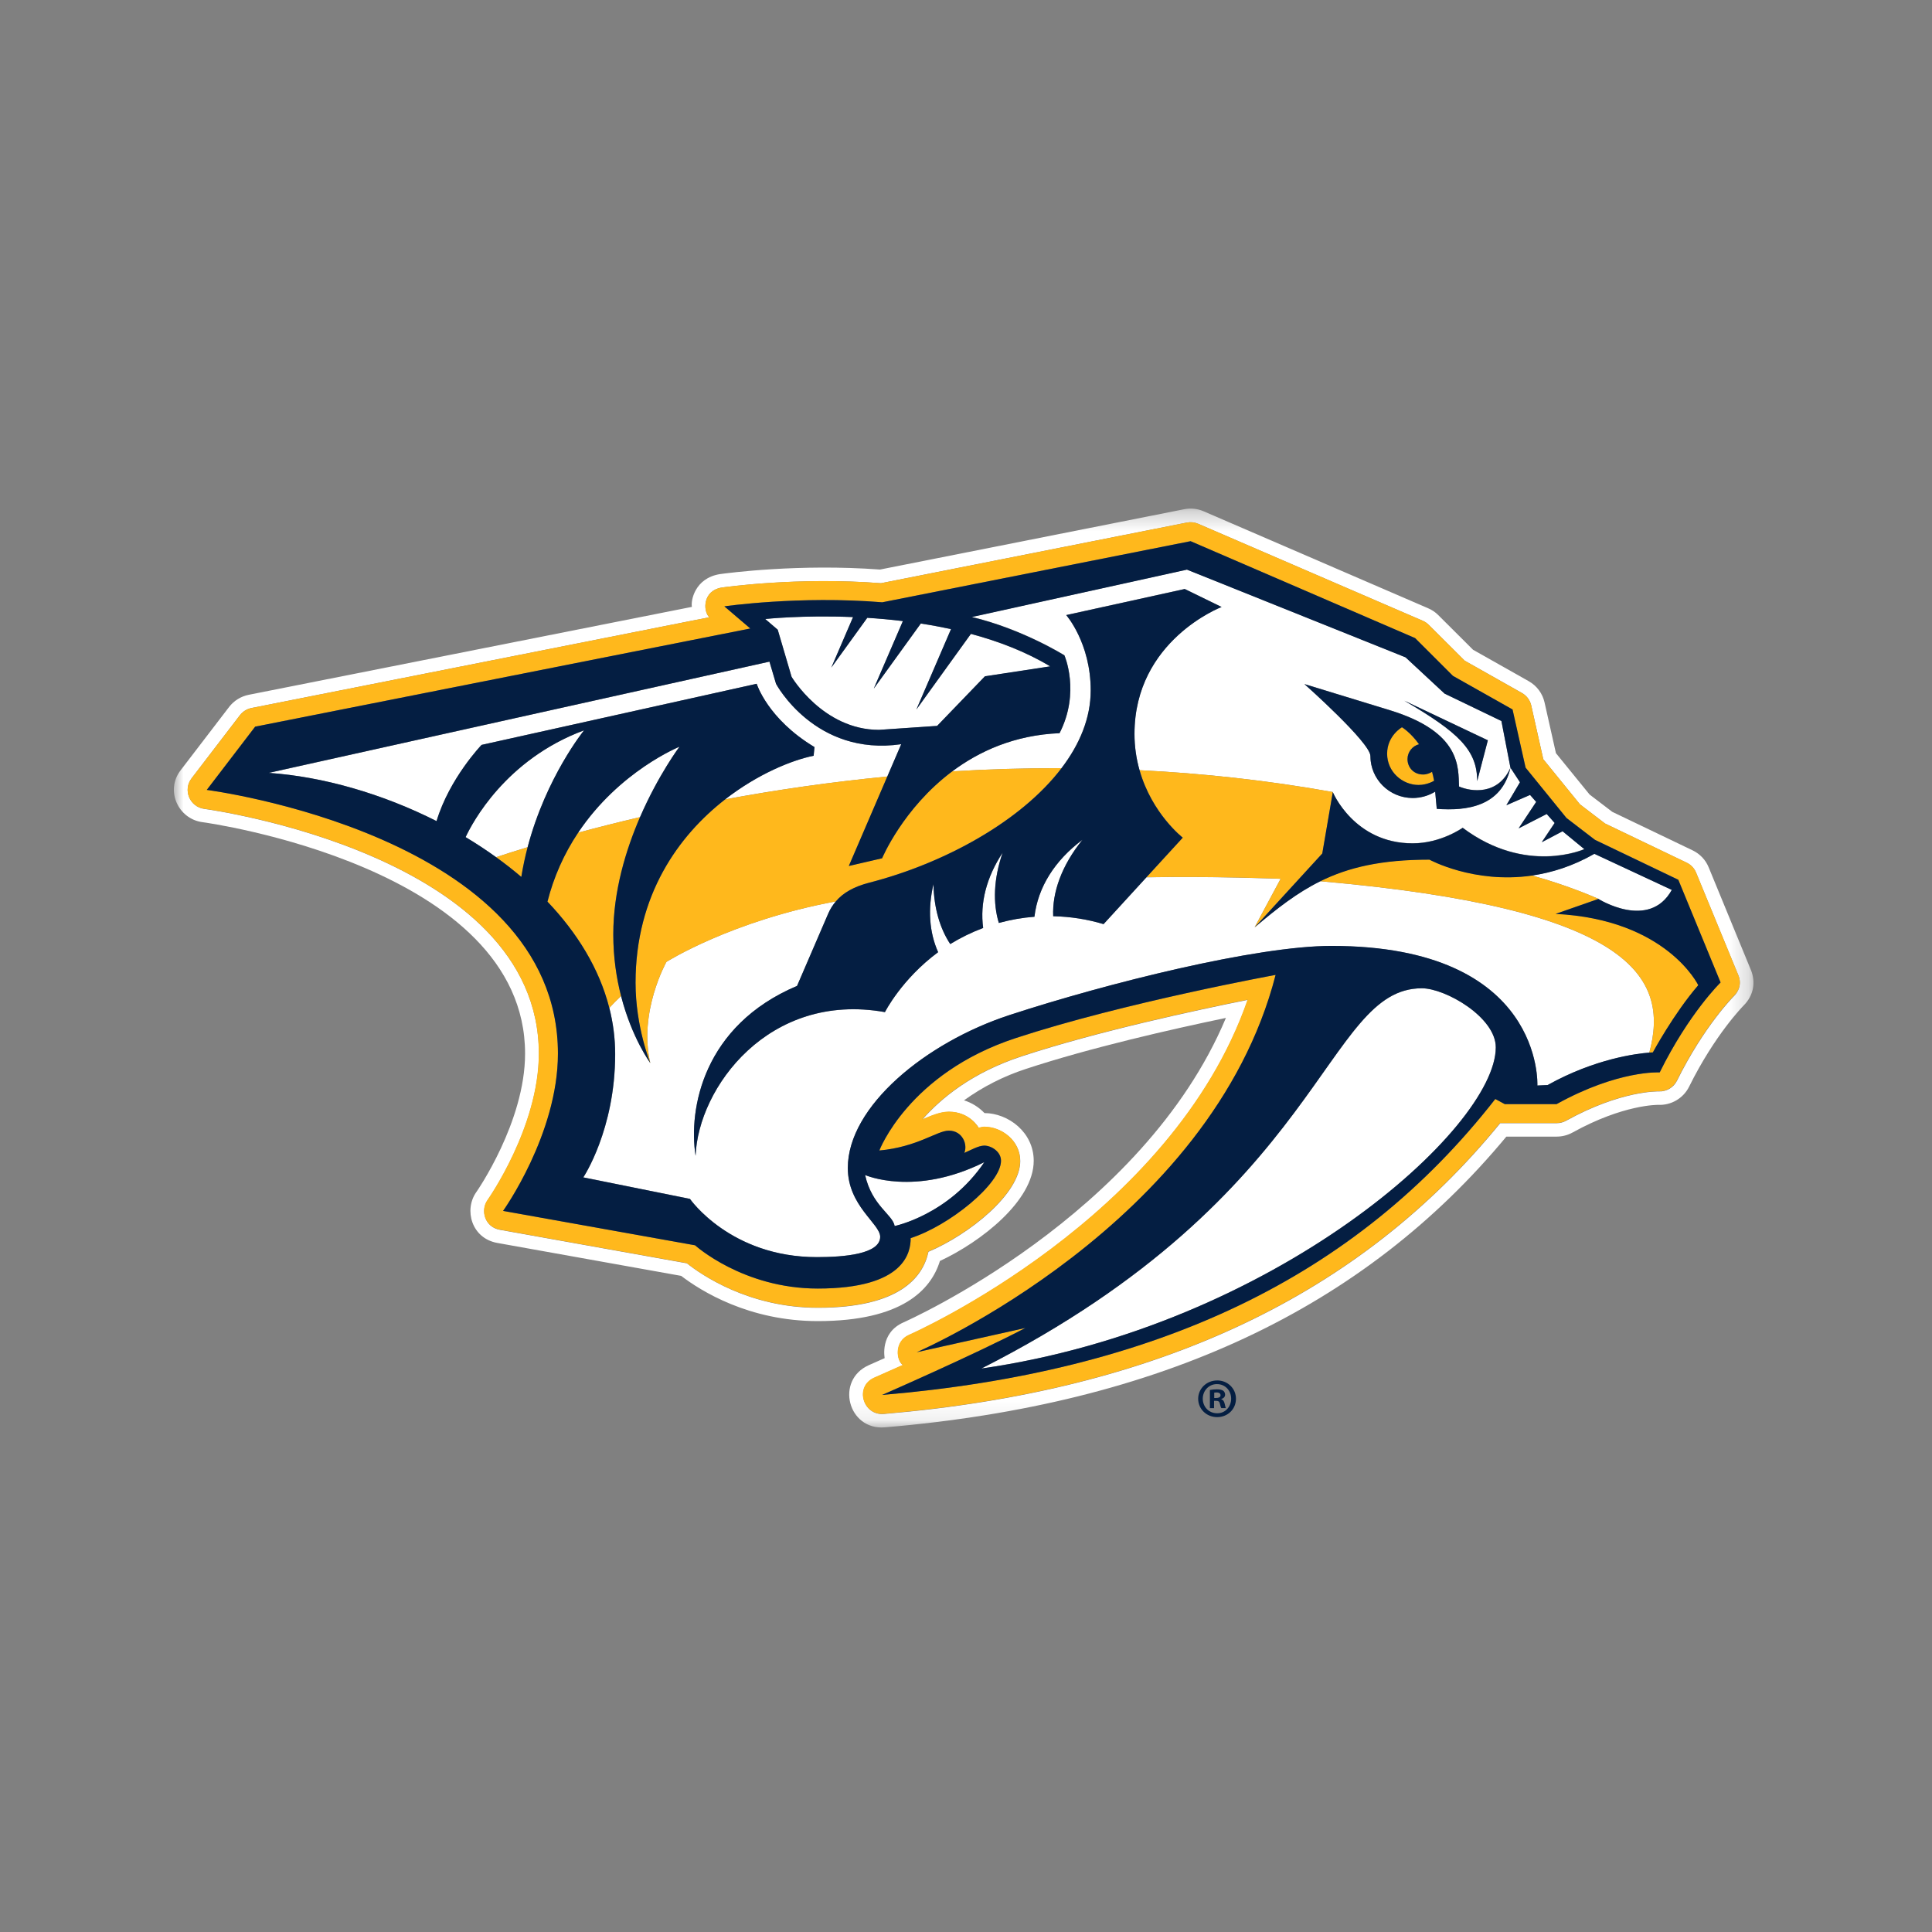
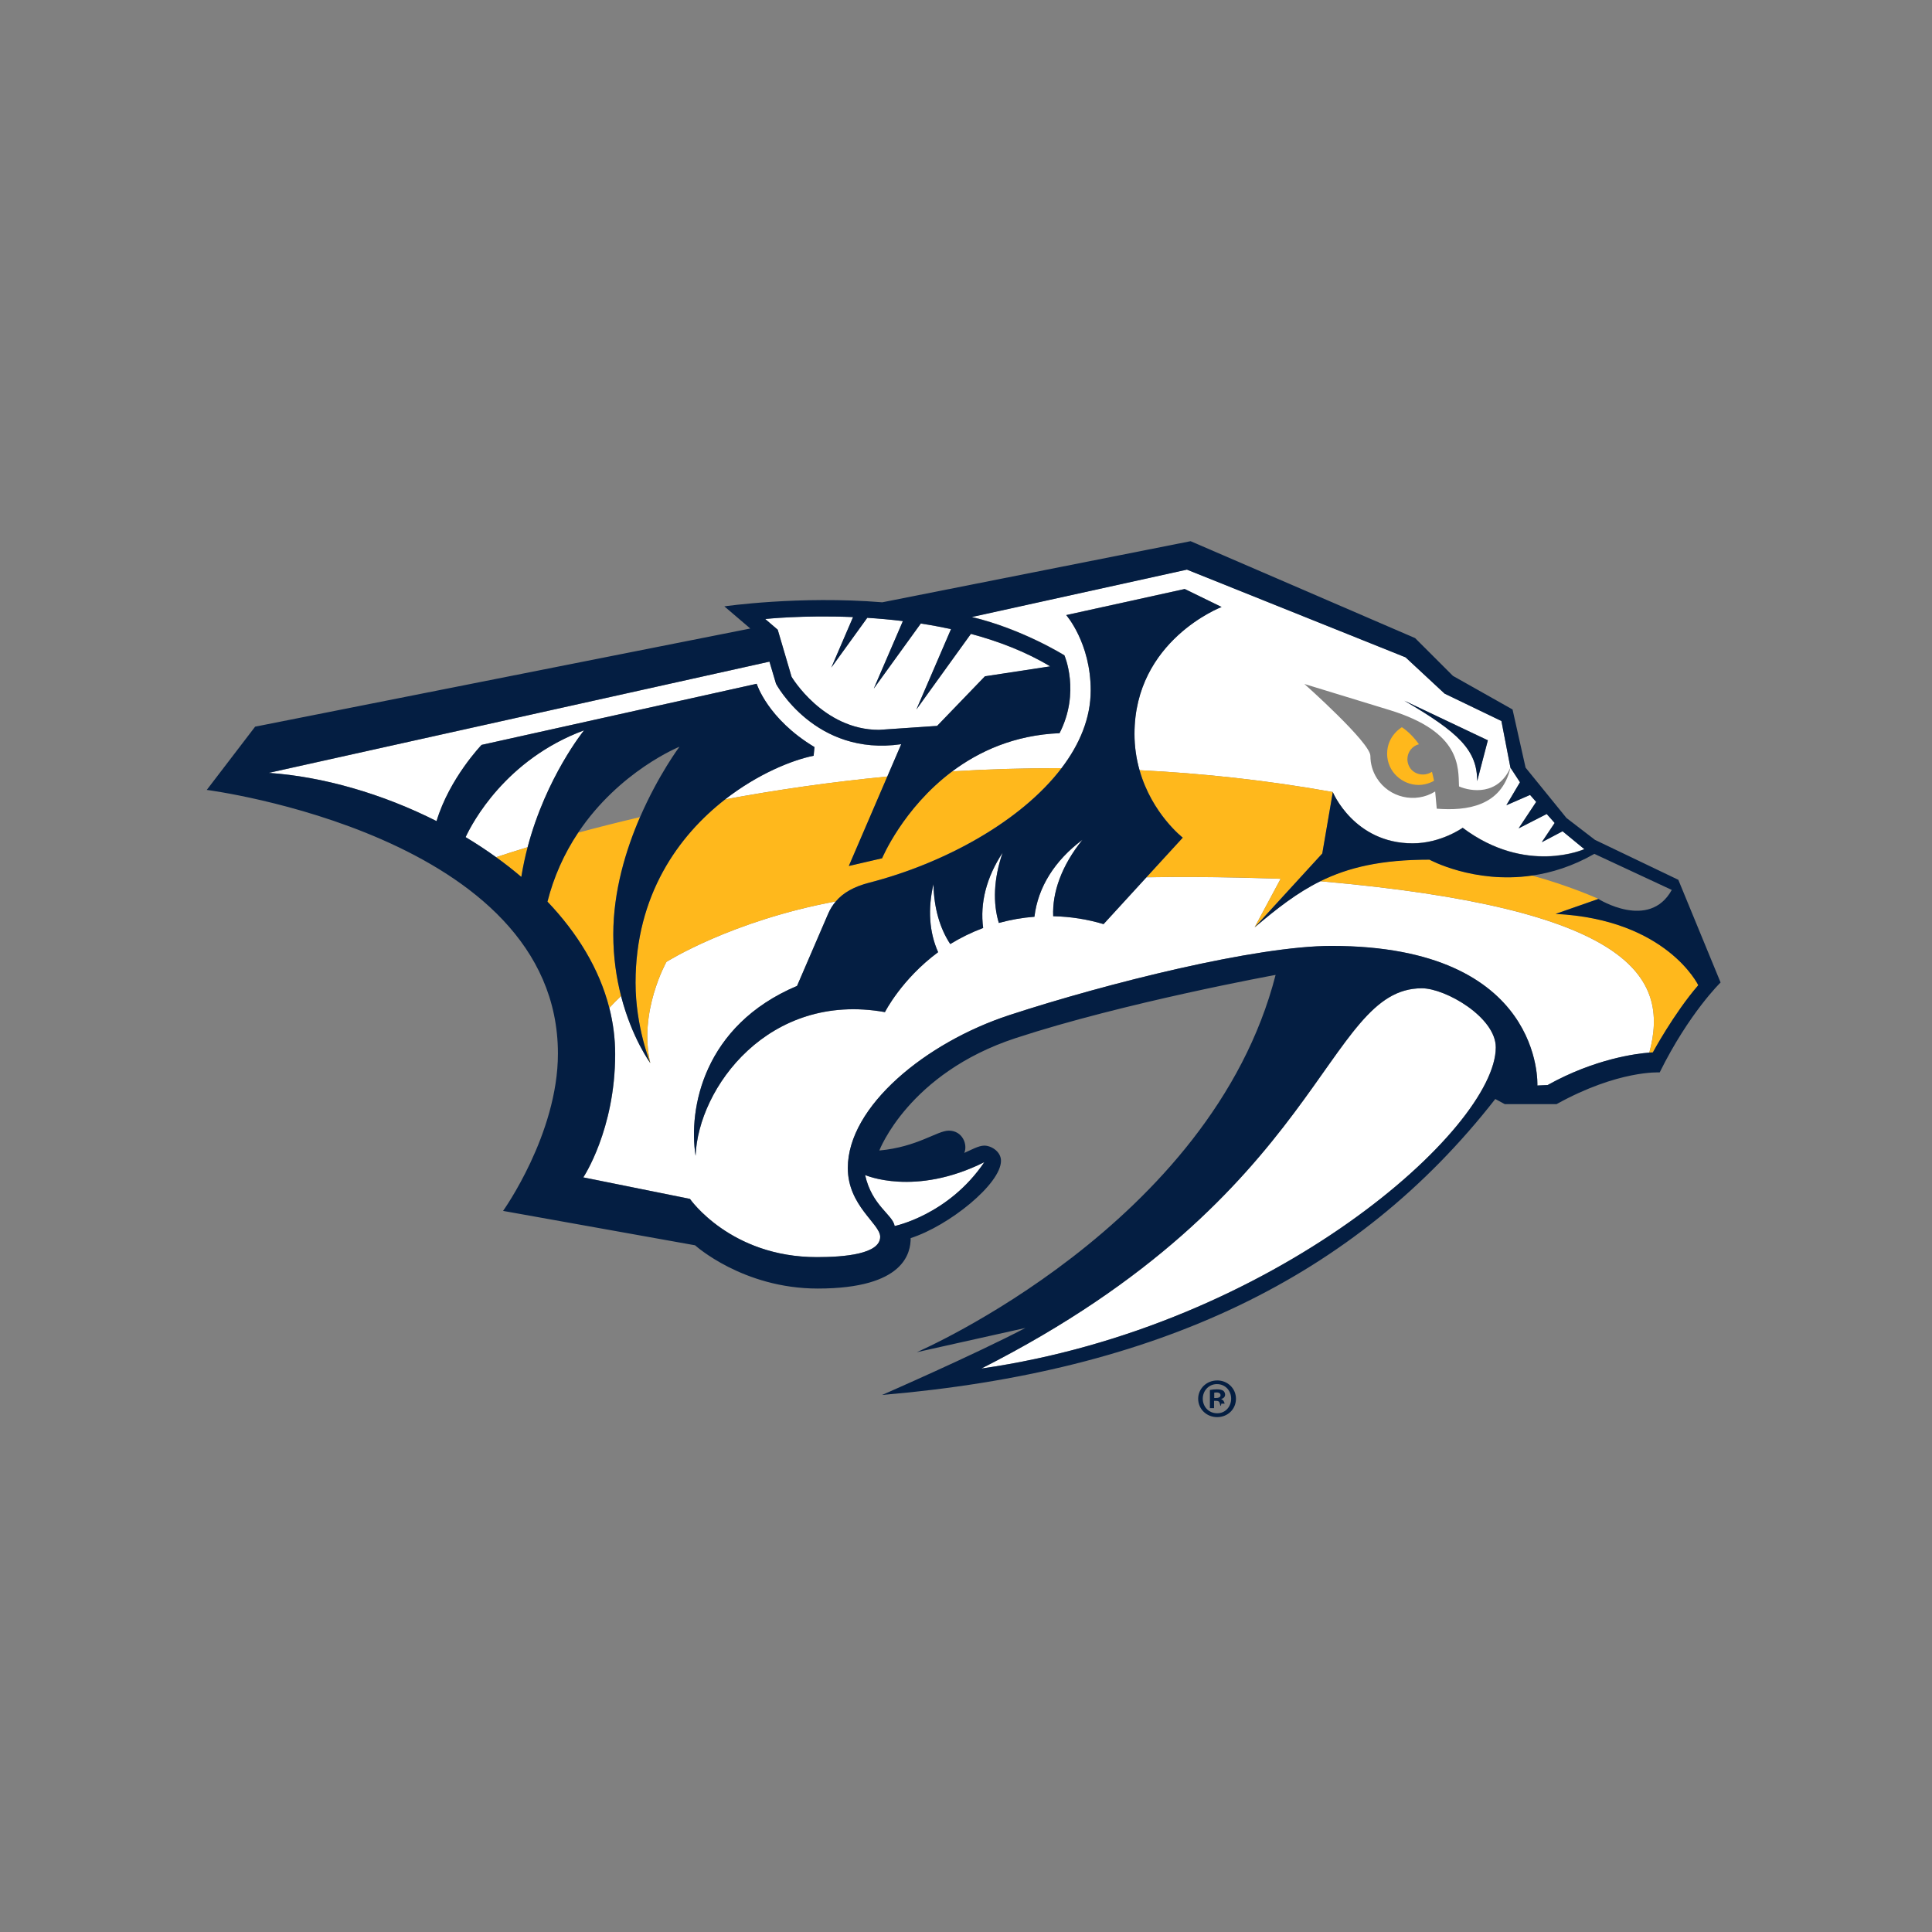
<svg xmlns="http://www.w3.org/2000/svg" width="100" height="100" viewBox="0 0 100 100" fill="none">
  <rect x="0" y="0" width="100" height="100" fill="#808080" stroke="none" />
  <mask id="mask0_0_29014" style="mask-type:alpha" maskUnits="userSpaceOnUse" x="9" y="26" width="82" height="48">
-     <path fill-rule="evenodd" clip-rule="evenodd" d="M9 26.324H90.759V73.886H9V26.324Z" fill="white" />
-   </mask>
+     </mask>
  <g mask="url(#mask0_0_29014)">
    <path fill-rule="evenodd" clip-rule="evenodd" d="M9.912 40.291L12.419 37.017C12.566 36.827 12.777 36.696 13.012 36.648L36.709 31.95C36.376 31.614 36.379 30.573 37.35 30.413C37.51 30.39 41.286 29.856 45.6 30.186L61.432 27.047C61.63 27.009 61.836 27.032 62.022 27.112L73.638 32.129C73.754 32.179 73.856 32.247 73.945 32.335L75.812 34.196L78.78 35.87C79.023 36.009 79.196 36.242 79.257 36.513L79.881 39.297L81.779 41.632L83.081 42.626L87.303 44.653C87.524 44.759 87.697 44.942 87.79 45.167L89.978 50.482C90.173 50.952 89.968 51.344 89.757 51.555C89.743 51.568 88.216 53.084 86.799 55.946C86.621 56.296 86.253 56.51 85.858 56.494C85.841 56.494 83.919 56.429 81.06 58.013C80.913 58.094 80.747 58.138 80.577 58.138H77.653C70.384 67.055 59.943 71.987 45.75 73.188C44.667 73.28 44.221 71.768 45.267 71.311L46.739 70.658C46.408 70.448 46.265 69.443 47.066 69.098C47.209 69.037 60.656 63.087 64.585 51.754C62.002 52.272 56.843 53.374 52.886 54.677C50.32 55.519 48.715 56.839 47.744 57.948C48.139 57.783 48.647 57.549 49.117 57.549C50.211 57.549 50.661 58.378 50.661 58.378C50.76 58.361 50.852 58.328 50.951 58.328C51.847 58.328 52.809 59.038 52.809 60.097C52.809 61.795 50.161 63.903 48.058 64.793C47.782 66.098 46.583 67.692 42.337 67.692C38.752 67.692 36.288 65.973 35.556 65.391L25.874 63.656C25.093 63.517 24.861 62.655 25.24 62.12C25.267 62.083 27.895 58.345 27.895 54.546C27.895 44.224 10.754 41.894 10.58 41.87C9.803 41.762 9.469 40.876 9.912 40.294M10.48 42.555C10.647 42.575 27.178 44.865 27.178 54.534C27.178 58.079 24.677 61.672 24.652 61.705C24.006 62.619 24.404 64.094 25.74 64.334L35.257 66.039C36.283 66.824 38.767 68.38 42.328 68.38C46.686 68.38 48.189 66.763 48.65 65.268C50.769 64.283 53.505 62.152 53.505 60.082C53.505 58.607 52.19 57.619 50.956 57.612C50.665 57.306 50.301 57.08 49.897 56.953C50.872 56.251 51.952 55.702 53.096 55.329C56.443 54.226 60.641 53.273 63.453 52.687C59.138 62.968 46.901 68.384 46.775 68.442C45.525 68.986 45.791 70.296 45.791 70.296L44.969 70.661C43.221 71.44 43.886 74.041 45.801 73.879C60.051 72.674 70.574 67.749 77.969 58.831H80.57C80.855 58.831 81.138 58.76 81.391 58.621C84.032 57.157 85.811 57.187 85.827 57.187C86.5 57.217 87.127 56.849 87.426 56.25C88.775 53.524 90.234 52.065 90.247 52.048C90.779 51.521 90.878 50.821 90.629 50.212L88.441 44.894C88.284 44.508 87.987 44.195 87.609 44.014L83.453 42.022L82.277 41.125L80.535 38.984L79.946 36.359C79.842 35.894 79.545 35.495 79.128 35.259L76.245 33.632L74.446 31.839C74.296 31.687 74.119 31.568 73.921 31.484L62.304 26.466C61.987 26.327 61.634 26.289 61.295 26.357L45.548 29.48C41.354 29.169 37.667 29.66 37.254 29.717C35.963 29.93 35.748 31.09 35.813 31.412C34.385 31.696 12.876 35.962 12.876 35.962C12.47 36.043 12.108 36.268 11.857 36.594L9.349 39.869C8.541 40.917 9.226 42.392 10.48 42.555" fill="white" />
  </g>
-   <path fill-rule="evenodd" clip-rule="evenodd" d="M82.736 46.526C82.736 46.526 85.36 48.177 86.536 46.059L82.525 44.185C81.404 44.831 80.303 45.166 79.284 45.312C81.22 45.843 82.736 46.526 82.736 46.526M35.168 38.651C35.168 38.651 32.061 39.903 29.924 43.099C30.987 42.813 32.055 42.544 33.127 42.294C34.078 40.102 35.169 38.651 35.169 38.651" fill="white" />
  <path fill-rule="evenodd" clip-rule="evenodd" d="M77.011 38.316L76.459 40.431C76.459 38.83 75.505 37.914 72.687 36.267L77.011 38.316ZM54.845 37.947C52.511 38.045 50.681 38.885 49.287 39.926C51.169 39.812 53.054 39.756 54.94 39.76C55.888 38.515 56.453 37.155 56.453 35.731C56.453 33.275 55.185 31.834 55.185 31.834L61.319 30.484L63.227 31.414C63.227 31.414 58.719 33.133 58.719 37.984C58.719 38.675 58.821 39.3 58.981 39.865C62.225 40.027 65.575 40.383 68.983 40.995C68.983 40.995 70.084 43.647 73.116 43.647C74.585 43.647 75.706 42.839 75.706 42.839C78.994 45.304 82.003 43.944 82.003 43.944L80.875 43.014L79.801 43.586L80.469 42.588L80.057 42.124L78.605 42.869L79.515 41.499L79.198 41.137L77.971 41.672L78.676 40.485L78.182 39.73C77.722 41.739 75.916 41.979 74.366 41.858L74.284 40.968C73.257 41.605 71.905 41.295 71.264 40.276C71.046 39.931 70.931 39.532 70.931 39.124C70.931 38.438 67.516 35.403 67.516 35.403L71.937 36.756C75.64 37.893 75.477 39.716 75.518 40.704C76.142 40.978 77.545 41.178 78.179 39.726L77.712 37.311L74.772 35.894L72.751 34.016L61.437 29.477L50.301 31.93C52.925 32.556 55.096 33.915 55.096 33.915C55.096 33.915 55.932 35.826 54.844 37.947H54.845ZM68.329 45.614C67.139 46.205 66.107 47.01 64.938 47.998L66.284 45.488C66.284 45.488 62.737 45.346 59.339 45.41L57.121 47.832C56.274 47.58 55.398 47.442 54.514 47.423C54.463 46.198 54.947 44.801 56.03 43.465C54.592 44.54 53.724 45.921 53.543 47.45C52.912 47.497 52.296 47.608 51.699 47.771C51.39 46.752 51.424 45.498 51.897 44.134C51.059 45.403 50.715 46.746 50.889 48.031C50.295 48.255 49.725 48.533 49.185 48.864C48.66 48.072 48.34 47.017 48.316 45.761C48.013 47.051 48.097 48.252 48.557 49.287C46.659 50.691 45.805 52.389 45.805 52.389C39.78 51.31 36.134 56.316 36.004 59.828C35.623 57.392 36.406 53.082 41.259 51.029L42.87 47.291C42.973 47.054 43.103 46.844 43.263 46.655C37.848 47.66 34.495 49.788 34.495 49.788C34.495 49.788 33.037 52.379 33.66 55.024C33.66 55.024 32.709 53.743 32.147 51.554C31.938 51.751 31.735 51.955 31.54 52.166C31.738 52.941 31.843 53.739 31.843 54.561C31.843 58.479 30.194 60.941 30.194 60.941L35.715 62.054C35.715 62.054 37.8 65.069 42.281 65.069C43.699 65.069 45.559 64.913 45.559 64.017C45.559 63.34 43.883 62.416 43.883 60.454C43.883 57.267 47.917 53.959 52.245 52.542C57.302 50.888 65.031 48.962 68.916 48.962C79.939 48.962 79.575 56.188 79.575 56.188L80.11 56.164C82.563 54.794 84.737 54.533 85.368 54.486C86.434 50.559 84.416 47.017 68.329 45.613L68.329 45.614ZM24.925 38.556L39.163 35.393C39.163 35.393 39.724 37.21 42.154 38.668L42.114 39.115C40.986 39.342 39.217 40.062 37.53 41.375C40.312 40.859 43.114 40.465 45.93 40.194L46.649 38.52C42.182 39.169 40.171 35.397 40.171 35.397L39.827 34.247L13.908 40.005C16.706 40.197 19.787 41.08 22.598 42.501C23.266 40.282 24.925 38.556 24.925 38.556H24.925Z" fill="white" />
  <path fill-rule="evenodd" clip-rule="evenodd" d="M73.592 51.154C68.538 51.154 68.61 61.81 50.795 70.836C65.966 68.661 77.419 58.418 77.419 54.212C77.423 52.652 74.819 51.153 73.592 51.153L73.592 51.154ZM44.777 60.82C45.132 62.413 46.205 62.863 46.307 63.461C46.307 63.461 49.094 62.889 50.948 60.156C47.343 61.956 44.777 60.819 44.777 60.819V60.82ZM40.971 35.032C40.971 35.032 42.596 37.778 45.496 37.778L48.505 37.572L50.979 35.008L54.356 34.494C53.106 33.739 51.691 33.198 50.253 32.812L47.432 36.726L49.225 32.565C48.707 32.452 48.185 32.356 47.66 32.277L45.227 35.644L46.733 32.146C46.099 32.068 45.479 32.014 44.89 31.976L43.029 34.554L44.153 31.942C41.526 31.831 39.607 32.04 39.607 32.04L40.255 32.595L40.971 35.031L40.971 35.032ZM24.1 43.33C24.642 43.654 25.17 44.003 25.678 44.368C26.141 44.215 26.686 44.04 27.31 43.85C28.267 40.214 30.231 37.802 30.231 37.802C26.162 39.31 24.437 42.606 24.1 43.33H24.1Z" fill="white" />
-   <path fill-rule="evenodd" clip-rule="evenodd" d="M85.908 55.504C85.908 55.504 83.771 55.376 80.571 57.146H77.889L77.399 56.881C70.158 66.157 59.84 71.002 45.66 72.199C45.66 72.199 50.472 70.098 53.079 68.732L47.453 69.99C47.453 69.99 62.695 63.424 66.027 50.46C66.027 50.46 58.166 51.894 52.568 53.735C47.027 55.555 45.517 59.55 45.517 59.55C47.49 59.367 48.509 58.522 49.112 58.522C49.828 58.522 50.1 59.259 49.913 59.675C50.243 59.533 50.649 59.296 50.949 59.296C51.31 59.296 51.815 59.601 51.815 60.081C51.815 61.279 49.126 63.447 47.139 64.083C47.139 64.814 46.849 66.695 42.331 66.695C38.45 66.695 35.979 64.456 35.979 64.456L26.042 62.676C26.042 62.676 28.881 58.708 28.881 54.533C28.881 43.214 10.704 40.883 10.704 40.883L13.212 37.611L38.841 32.53L37.491 31.383C37.491 31.383 41.355 30.822 45.666 31.174L61.625 28.011L73.245 33.028L75.204 34.983L78.288 36.721L78.963 39.733L81.079 42.337L82.555 43.464L86.869 45.534L89.057 50.849C89.06 50.85 87.428 52.433 85.909 55.505M89.977 50.477L87.789 45.163C87.697 44.937 87.522 44.754 87.302 44.649L83.079 42.626L81.778 41.631L79.879 39.297L79.256 36.513C79.195 36.242 79.022 36.011 78.779 35.874L75.811 34.195L73.944 32.334C73.855 32.247 73.753 32.175 73.637 32.128L62.021 27.111C61.835 27.031 61.63 27.009 61.431 27.047L45.6 30.187C41.289 29.851 37.51 30.389 37.35 30.413C36.378 30.572 36.375 31.614 36.712 31.949L13.012 36.648C12.776 36.697 12.565 36.828 12.419 37.017L9.911 40.291C9.465 40.873 9.802 41.762 10.572 41.861C10.746 41.884 27.887 44.212 27.887 54.533C27.887 58.335 25.259 62.071 25.232 62.107C24.85 62.642 25.082 63.501 25.866 63.644L35.547 65.378C36.28 65.96 38.743 67.679 42.328 67.679C46.574 67.679 47.773 66.085 48.049 64.78C50.152 63.89 52.8 61.783 52.8 60.084C52.8 59.025 51.842 58.315 50.942 58.315C50.84 58.315 50.748 58.353 50.649 58.366C50.649 58.366 50.196 57.537 49.106 57.537C48.639 57.537 48.131 57.77 47.732 57.937C48.703 56.831 50.308 55.511 52.874 54.665C56.831 53.363 61.989 52.26 64.573 51.742C60.647 63.072 47.197 69.025 47.054 69.083C46.254 69.429 46.396 70.437 46.727 70.646L45.255 71.299C44.209 71.756 44.655 73.268 45.738 73.177C59.935 71.979 70.373 67.048 77.641 58.126H80.565C80.735 58.126 80.899 58.082 81.048 58.004C83.908 56.418 85.83 56.482 85.847 56.482C86.242 56.5 86.611 56.285 86.787 55.934C88.205 53.072 89.731 51.556 89.745 51.542C89.963 51.34 90.167 50.944 89.977 50.477" fill="#FFB81C" />
  <path fill-rule="evenodd" clip-rule="evenodd" d="M73.423 40.63C73.883 40.63 74.224 40.413 74.224 40.413C74.193 40.25 74.156 40.098 74.118 39.949C74.006 40.021 73.846 40.088 73.655 40.088C73.157 40.088 72.847 39.709 72.847 39.29C72.847 38.934 73.092 38.609 73.444 38.522C73.004 37.902 72.56 37.642 72.56 37.642C72.56 37.642 71.797 38.072 71.797 39.012C71.797 39.956 72.595 40.629 73.423 40.629V40.63ZM26.984 45.39C27.069 44.855 27.181 44.341 27.311 43.851C26.687 44.04 26.142 44.216 25.679 44.368C26.128 44.69 26.564 45.031 26.984 45.389L26.984 45.39ZM45.661 44.421L43.937 44.821L45.93 40.19C42.894 40.484 40.072 40.903 37.53 41.377C35.131 43.245 32.896 46.31 32.896 50.87C32.896 53.153 33.659 55.024 33.659 55.024C33.035 52.378 34.494 49.787 34.494 49.787C34.494 49.787 37.85 47.66 43.258 46.658C43.637 46.208 44.192 45.894 44.99 45.687C48.874 44.686 52.844 42.511 54.94 39.76C53.001 39.757 51.113 39.814 49.287 39.925C46.741 41.834 45.661 44.422 45.661 44.422L45.661 44.421ZM68.986 40.995C65.578 40.382 62.228 40.027 58.984 39.865C59.625 42.121 61.22 43.353 61.22 43.353L59.339 45.406C62.736 45.342 66.287 45.484 66.287 45.484L64.941 47.994L68.444 44.168L68.986 40.995ZM33.128 42.294C31.965 42.564 30.892 42.839 29.924 43.099C29.195 44.191 28.658 45.398 28.336 46.668C29.876 48.285 31.021 50.139 31.539 52.165C31.734 51.954 31.936 51.75 32.146 51.553C31.878 50.51 31.743 49.439 31.743 48.363C31.743 46.12 32.395 43.985 33.127 42.294L33.128 42.294ZM82.736 46.526C82.736 46.526 81.219 45.839 79.284 45.315C76.275 45.745 73.988 44.489 73.988 44.489C71.495 44.489 69.79 44.885 68.329 45.609C84.416 47.014 86.433 50.555 85.37 54.48C85.493 54.469 85.558 54.469 85.558 54.469C85.558 54.469 86.645 52.454 87.909 50.992C87.909 50.992 86.27 47.582 80.524 47.298L82.736 46.526L82.736 46.526Z" fill="#FFB81C" />
  <path fill-rule="evenodd" clip-rule="evenodd" d="M24.1 43.329C24.438 42.605 26.162 39.31 30.231 37.801C30.231 37.801 28.268 40.213 27.31 43.849C27.176 44.357 27.067 44.87 26.983 45.389C26.562 45.031 26.127 44.69 25.678 44.367C25.167 43.999 24.641 43.653 24.1 43.329ZM13.908 40.004L39.827 34.246L40.167 35.396C40.167 35.396 42.181 39.168 46.646 38.519L45.926 40.193L43.934 44.824L45.657 44.425C45.657 44.425 46.738 41.834 49.283 39.929C50.677 38.887 52.507 38.045 54.841 37.95C55.928 35.829 55.093 33.925 55.093 33.925C55.093 33.925 52.923 32.565 50.299 31.939L61.435 29.486L72.751 34.026L74.772 35.904L77.713 37.321L78.18 39.736L78.673 40.491L77.968 41.682L79.195 41.148L79.512 41.509L78.602 42.88L80.058 42.135L80.469 42.599L79.802 43.597L80.879 43.029L82.007 43.956C82.007 43.956 78.995 45.315 75.709 42.85C75.709 42.85 74.588 43.654 73.119 43.654C70.087 43.654 68.986 41.002 68.986 41.002L68.44 44.179L64.937 48.005C66.103 47.017 67.135 46.212 68.328 45.62C69.79 44.896 71.494 44.496 73.988 44.496C73.988 44.496 76.277 45.752 79.283 45.322C80.303 45.176 81.403 44.838 82.524 44.196L86.531 46.063C85.359 48.178 82.732 46.53 82.732 46.53L80.517 47.304C86.266 47.589 87.901 50.995 87.901 50.995C86.636 52.457 85.55 54.473 85.55 54.473C85.55 54.473 85.485 54.473 85.362 54.483C84.729 54.531 82.558 54.791 80.104 56.161L79.573 56.185C79.573 56.185 79.938 48.959 68.914 48.959C65.03 48.959 57.3 50.887 52.244 52.541C47.916 53.959 43.882 57.267 43.882 60.454C43.882 62.416 45.558 63.339 45.558 64.016C45.558 64.913 43.698 65.068 42.28 65.068C37.8 65.068 35.71 62.054 35.71 62.054L30.19 60.941C30.19 60.941 31.839 58.478 31.839 54.561C31.839 53.739 31.734 52.941 31.536 52.166C31.022 50.139 29.877 48.286 28.337 46.669C28.658 45.398 29.194 44.191 29.924 43.1C32.061 39.9 35.169 38.651 35.169 38.651C35.169 38.651 34.078 40.106 33.128 42.295C32.395 43.986 31.744 46.121 31.744 48.364C31.744 49.568 31.911 50.641 32.146 51.554C32.709 53.739 33.659 55.021 33.659 55.021C33.659 55.021 32.896 53.154 32.896 50.87C32.896 46.314 35.132 43.246 37.531 41.378C39.217 40.066 40.986 39.345 42.114 39.118L42.158 38.668C39.729 37.209 39.167 35.392 39.167 35.392L24.926 38.556C24.926 38.556 23.267 40.278 22.595 42.5C19.786 41.079 16.706 40.196 13.908 40.003M44.154 31.939L43.029 34.554L44.89 31.979C45.505 32.017 46.12 32.074 46.733 32.148L45.227 35.639L47.66 32.273C48.178 32.351 48.7 32.449 49.225 32.561L47.432 36.722L50.254 32.808C51.691 33.194 53.106 33.735 54.357 34.489L50.98 35.004L48.506 37.572L45.497 37.777C42.597 37.777 40.972 35.03 40.972 35.03L40.256 32.595L39.609 32.04C39.609 32.04 41.527 31.83 44.154 31.939M50.795 70.835C68.607 61.81 68.539 51.153 73.593 51.153C74.819 51.153 77.423 52.652 77.423 54.212C77.423 58.417 65.966 68.661 50.795 70.835ZM50.949 60.153C49.096 62.889 46.308 63.457 46.308 63.457C46.205 62.862 45.132 62.413 44.778 60.819C44.778 60.819 47.343 61.956 50.949 60.152M28.878 54.534C28.878 58.708 26.039 62.676 26.039 62.676L35.976 64.456C35.976 64.456 38.446 66.695 42.328 66.695C46.843 66.695 47.136 64.814 47.136 64.084C49.122 63.448 51.811 61.279 51.811 60.082C51.811 59.602 51.307 59.297 50.946 59.297C50.646 59.297 50.24 59.533 49.91 59.675C50.097 59.256 49.829 58.522 49.109 58.522C48.506 58.522 47.49 59.368 45.514 59.55C45.514 59.55 47.024 55.555 52.564 53.734C58.164 51.895 66.025 50.461 66.025 50.461C62.696 63.423 47.45 69.99 47.45 69.99L53.075 68.735C50.469 70.102 45.657 72.202 45.657 72.202C59.836 71.005 70.154 66.161 77.396 56.884L77.886 57.149H80.568C83.768 55.376 85.905 55.508 85.905 55.508C87.424 52.436 89.057 50.853 89.057 50.853L86.869 45.538L82.555 43.471L81.08 42.338L78.964 39.733L78.289 36.722L75.205 34.984L73.246 33.028L61.625 28.012L45.667 31.175C41.356 30.823 37.492 31.385 37.492 31.385L38.835 32.532L13.206 37.612L10.702 40.886C10.702 40.886 28.878 43.214 28.878 54.534Z" fill="#041E42" />
-   <path fill-rule="evenodd" clip-rule="evenodd" d="M73.422 40.63C72.594 40.63 71.797 39.956 71.797 39.013C71.797 38.072 72.567 37.643 72.567 37.643C72.567 37.643 73.007 37.903 73.449 38.522C73.099 38.616 72.855 38.93 72.853 39.29C72.853 39.709 73.16 40.088 73.661 40.088C73.851 40.088 74.012 40.017 74.124 39.95C74.165 40.096 74.203 40.251 74.23 40.413C74.226 40.413 73.885 40.63 73.422 40.63M75.519 40.712C75.478 39.72 75.638 37.896 71.937 36.763L67.517 35.41C67.517 35.41 70.932 38.441 70.932 39.132C70.932 40.333 71.913 41.306 73.123 41.307C73.533 41.306 73.935 41.193 74.284 40.978L74.366 41.868C75.917 41.986 77.723 41.75 78.182 39.74C77.546 41.181 76.141 40.982 75.518 40.711" fill="#041E42" />
-   <path fill-rule="evenodd" clip-rule="evenodd" d="M62.848 72.359H62.954C63.077 72.359 63.175 72.318 63.175 72.219C63.175 72.132 63.111 72.073 62.971 72.073C62.913 72.073 62.873 72.081 62.848 72.084V72.359ZM62.845 72.886H62.624V71.946C62.744 71.923 62.866 71.911 62.988 71.912C63.169 71.912 63.25 71.943 63.319 71.987C63.378 72.037 63.412 72.111 63.411 72.19C63.411 72.298 63.329 72.379 63.213 72.413V72.422C63.305 72.453 63.36 72.528 63.387 72.652C63.417 72.798 63.434 72.855 63.455 72.883H63.217C63.186 72.849 63.169 72.767 63.141 72.656C63.125 72.551 63.067 72.506 62.944 72.506H62.839V72.886H62.845ZM62.988 71.641C62.569 71.641 62.255 71.983 62.255 72.395C62.255 72.815 62.569 73.15 62.998 73.15C63.417 73.157 63.724 72.815 63.724 72.395C63.724 71.979 63.417 71.641 62.991 71.641H62.988L62.988 71.641ZM63.002 71.451C63.547 71.451 63.973 71.871 63.973 72.399C63.973 72.937 63.55 73.35 62.998 73.35C62.453 73.35 62.017 72.934 62.017 72.399C62.017 71.875 62.453 71.452 62.998 71.452H63.001L63.002 71.451ZM36.003 59.825C36.133 56.313 39.779 51.31 45.804 52.386C45.804 52.386 46.659 50.688 48.557 49.283C48.097 48.252 48.016 47.047 48.316 45.762C48.339 47.02 48.66 48.072 49.184 48.864C49.724 48.534 50.295 48.255 50.888 48.032C50.714 46.746 51.058 45.404 51.896 44.135C51.423 45.499 51.389 46.753 51.699 47.772C52.295 47.609 52.912 47.498 53.542 47.451C53.723 45.921 54.592 44.541 56.03 43.465C54.943 44.805 54.458 46.199 54.513 47.423C55.42 47.444 56.292 47.582 57.12 47.833L59.338 45.411L61.219 43.358C61.219 43.358 59.624 42.126 58.984 39.869C58.81 39.257 58.721 38.624 58.722 37.988C58.722 33.137 63.23 31.419 63.23 31.419L61.322 30.488L55.188 31.838C55.188 31.838 56.456 33.276 56.456 35.736C56.456 37.159 55.891 38.523 54.943 39.764C52.847 42.515 48.877 44.69 44.993 45.688C44.196 45.894 43.64 46.209 43.261 46.659C43.097 46.849 42.964 47.062 42.866 47.291L41.254 51.03C36.406 53.079 35.622 57.389 36.003 59.825ZM76.459 40.43L77.011 38.319L72.69 36.269C75.508 37.913 76.459 38.83 76.459 40.43Z" fill="#041E42" />
+   <path fill-rule="evenodd" clip-rule="evenodd" d="M62.848 72.359H62.954C63.077 72.359 63.175 72.318 63.175 72.219C63.175 72.132 63.111 72.073 62.971 72.073C62.913 72.073 62.873 72.081 62.848 72.084V72.359ZM62.845 72.886H62.624V71.946C62.744 71.923 62.866 71.911 62.988 71.912C63.169 71.912 63.25 71.943 63.319 71.987C63.378 72.037 63.412 72.111 63.411 72.19C63.411 72.298 63.329 72.379 63.213 72.413V72.422C63.305 72.453 63.36 72.528 63.387 72.652H63.217C63.186 72.849 63.169 72.767 63.141 72.656C63.125 72.551 63.067 72.506 62.944 72.506H62.839V72.886H62.845ZM62.988 71.641C62.569 71.641 62.255 71.983 62.255 72.395C62.255 72.815 62.569 73.15 62.998 73.15C63.417 73.157 63.724 72.815 63.724 72.395C63.724 71.979 63.417 71.641 62.991 71.641H62.988L62.988 71.641ZM63.002 71.451C63.547 71.451 63.973 71.871 63.973 72.399C63.973 72.937 63.55 73.35 62.998 73.35C62.453 73.35 62.017 72.934 62.017 72.399C62.017 71.875 62.453 71.452 62.998 71.452H63.001L63.002 71.451ZM36.003 59.825C36.133 56.313 39.779 51.31 45.804 52.386C45.804 52.386 46.659 50.688 48.557 49.283C48.097 48.252 48.016 47.047 48.316 45.762C48.339 47.02 48.66 48.072 49.184 48.864C49.724 48.534 50.295 48.255 50.888 48.032C50.714 46.746 51.058 45.404 51.896 44.135C51.423 45.499 51.389 46.753 51.699 47.772C52.295 47.609 52.912 47.498 53.542 47.451C53.723 45.921 54.592 44.541 56.03 43.465C54.943 44.805 54.458 46.199 54.513 47.423C55.42 47.444 56.292 47.582 57.12 47.833L59.338 45.411L61.219 43.358C61.219 43.358 59.624 42.126 58.984 39.869C58.81 39.257 58.721 38.624 58.722 37.988C58.722 33.137 63.23 31.419 63.23 31.419L61.322 30.488L55.188 31.838C55.188 31.838 56.456 33.276 56.456 35.736C56.456 37.159 55.891 38.523 54.943 39.764C52.847 42.515 48.877 44.69 44.993 45.688C44.196 45.894 43.64 46.209 43.261 46.659C43.097 46.849 42.964 47.062 42.866 47.291L41.254 51.03C36.406 53.079 35.622 57.389 36.003 59.825ZM76.459 40.43L77.011 38.319L72.69 36.269C75.508 37.913 76.459 38.83 76.459 40.43Z" fill="#041E42" />
</svg>